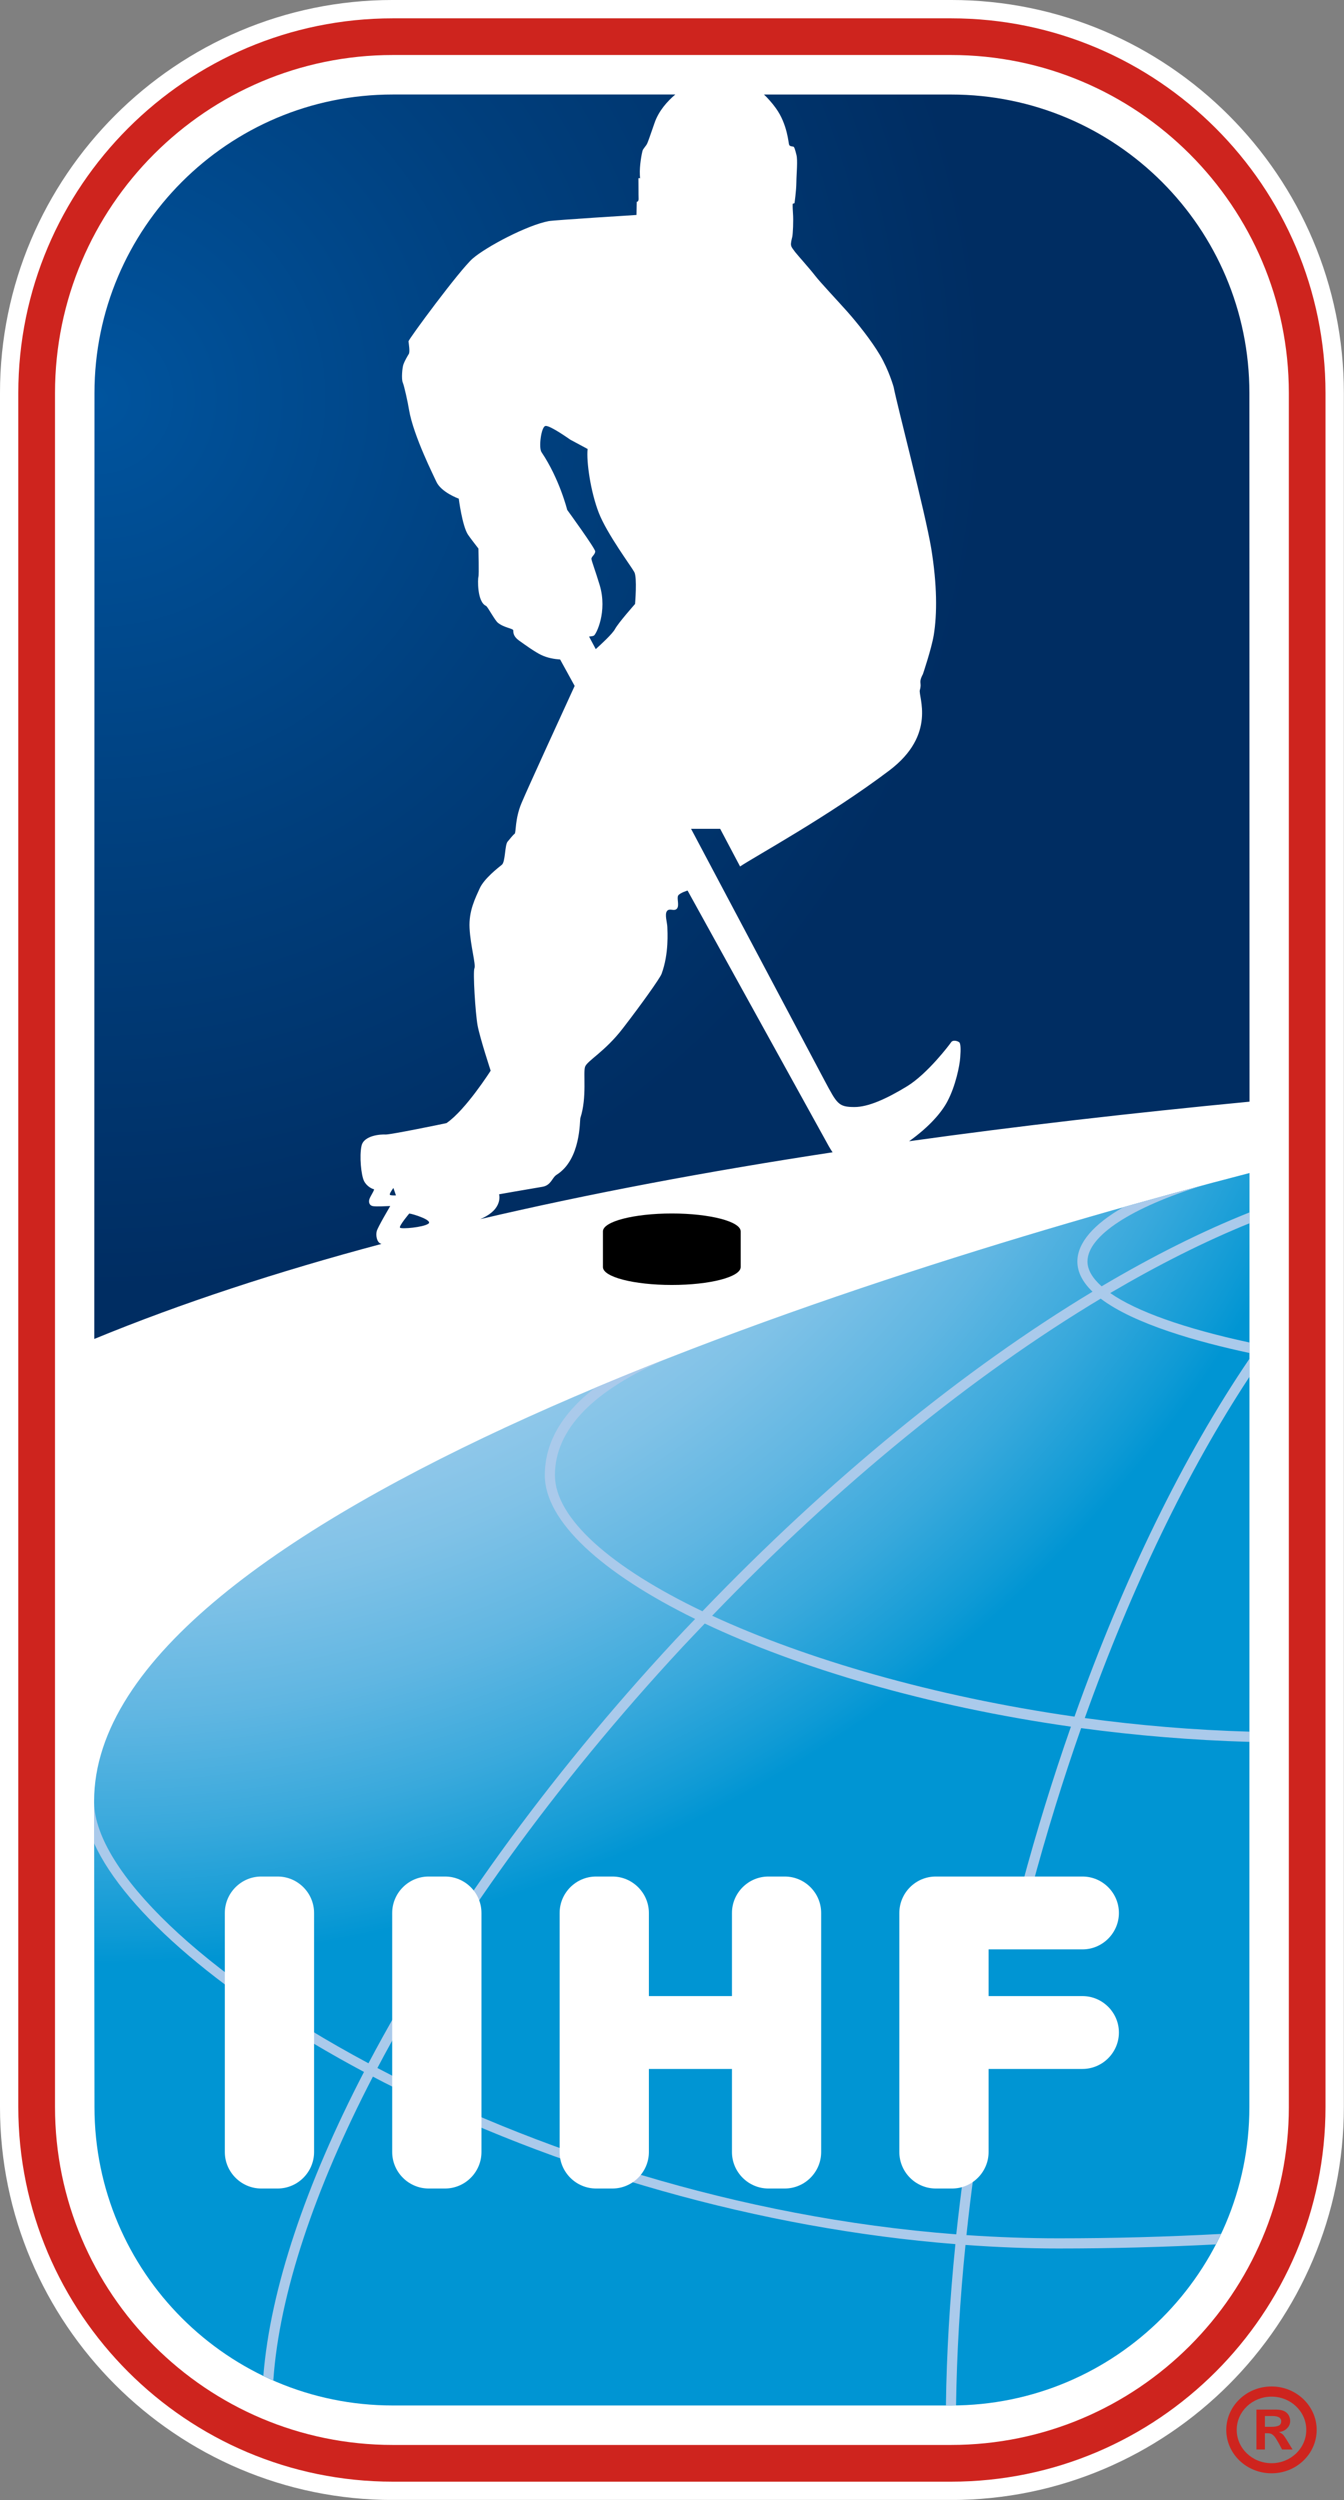
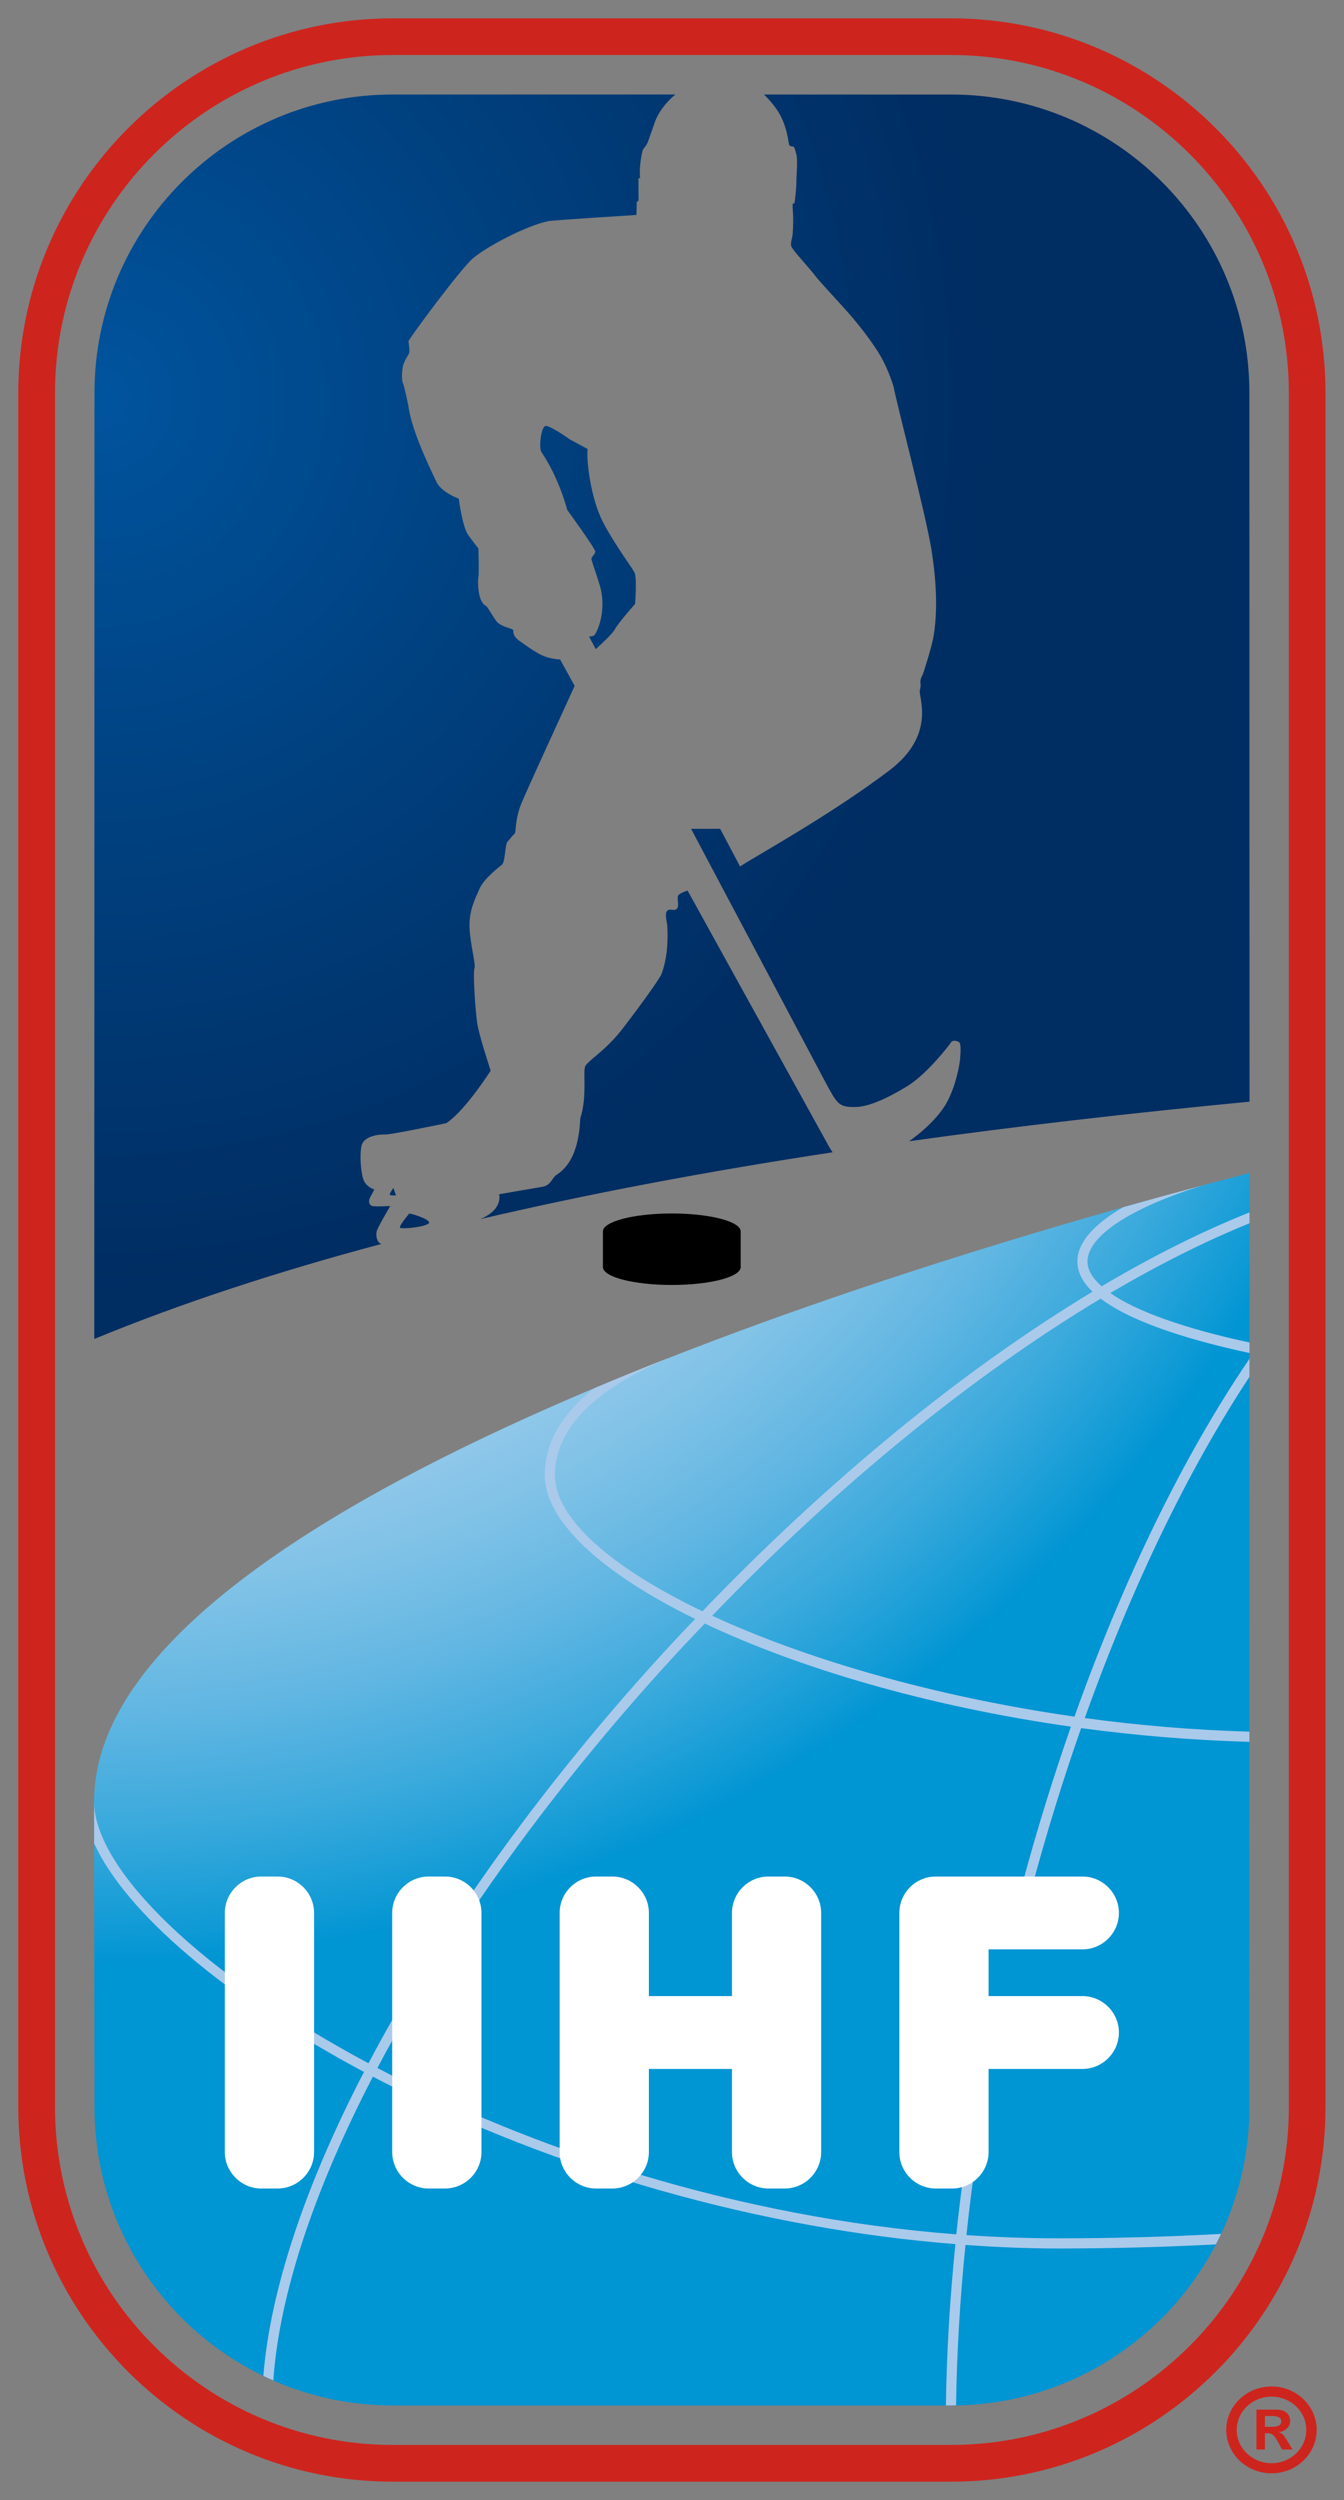
<svg xmlns="http://www.w3.org/2000/svg" xmlns:ns1="http://www.inkscape.org/namespaces/inkscape" xmlns:ns2="http://sodipodi.sourceforge.net/DTD/sodipodi-0.dtd" xmlns:xlink="http://www.w3.org/1999/xlink" width="334.986" height="622.854" id="svg3245" version="1.1" ns1:version="0.48.5 r10040" ns2:docname="FFF.svg">
  <rect width="100%" height="100%" fill="#808080" stroke="none" />
  <defs id="defs3247">
    <clipPath id="SVGID_2_">
      <use xlink:href="#SVGID_1_" overflow="visible" id="use11" style="overflow:visible" x="0" y="0" width="139" height="250" />
    </clipPath>
    <clipPath id="SVGID_4_">
      <use xlink:href="#SVGID_3_" overflow="visible" id="use21" style="overflow:visible" x="0" y="0" width="139" height="250" />
    </clipPath>
    <clipPath id="SVGID_6_">
      <use xlink:href="#SVGID_5_" overflow="visible" id="use29" style="overflow:visible" x="0" y="0" width="139" height="250" />
    </clipPath>
    <clipPath id="clipPath3110">
      <use xlink:href="#SVGID_1_" overflow="visible" id="use3112" style="overflow:visible" x="0" y="0" width="139" height="250" />
    </clipPath>
    <radialGradient id="SVGID_9_" cx="-126.25" cy="428.182" r="1" gradientTransform="matrix(129.771,0,0,-129.771,16397.344,55629.375)" gradientUnits="userSpaceOnUse">
      <stop offset="0" style="stop-color:#C8DBF2" id="stop44" />
      <stop offset="0.04" style="stop-color:#C8DBF2" id="stop46" />
      <stop offset="0.274" style="stop-color:#C5DAF2" id="stop48" />
      <stop offset="0.415" style="stop-color:#BDD7F0" id="stop50" />
      <stop offset="0.532" style="stop-color:#AFD2EE" id="stop52" />
      <stop offset="0.635" style="stop-color:#9ACBEB" id="stop54" />
      <stop offset="0.73" style="stop-color:#80C2E7" id="stop56" />
      <stop offset="0.818" style="stop-color:#60B6E2" id="stop58" />
      <stop offset="0.901" style="stop-color:#39A9DC" id="stop60" />
      <stop offset="0.978" style="stop-color:#0E9AD5" id="stop62" />
      <stop offset="1" style="stop-color:#0095D3" id="stop64" />
    </radialGradient>
    <clipPath id="SVGID_8_">
      <use xlink:href="#SVGID_7_" overflow="visible" id="use41" style="overflow:visible" x="0" y="0" width="139" height="250" />
    </clipPath>
    <clipPath id="SVGID_11_">
      <use xlink:href="#SVGID_10_" overflow="visible" id="use74" style="overflow:visible" x="0" y="0" width="139" height="250" />
    </clipPath>
    <clipPath id="clipPath3130">
      <use xlink:href="#SVGID_10_" overflow="visible" id="use3132" style="overflow:visible" x="0" y="0" width="139" height="250" />
    </clipPath>
    <radialGradient id="SVGID_14_" cx="-126.36" cy="428.446" r="1" gradientTransform="matrix(106.215,0,0,-106.214,13435.318,45549.949)" gradientUnits="userSpaceOnUse">
      <stop offset="0" style="stop-color:#00549E" id="stop89" />
      <stop offset="0.415" style="stop-color:#003F7D" id="stop91" />
      <stop offset="0.809" style="stop-color:#002D62" id="stop93" />
      <stop offset="1" style="stop-color:#002D62" id="stop95" />
    </radialGradient>
    <clipPath id="SVGID_13_">
      <use xlink:href="#SVGID_12_" overflow="visible" id="use86" style="overflow:visible" x="0" y="0" width="139" height="250" />
    </clipPath>
    <clipPath id="SVGID_16_">
      <use xlink:href="#SVGID_15_" overflow="visible" id="use105" style="overflow:visible" x="0" y="0" width="139" height="250" />
    </clipPath>
    <clipPath id="clipPath3143">
      <use xlink:href="#SVGID_15_" overflow="visible" id="use3145" style="overflow:visible" x="0" y="0" width="139" height="250" />
    </clipPath>
    <clipPath id="clipPath3147">
      <use xlink:href="#SVGID_15_" overflow="visible" id="use3149" style="overflow:visible" x="0" y="0" width="139" height="250" />
    </clipPath>
    <radialGradient ns1:collect="always" xlink:href="#SVGID_9_" id="radialGradient3524" gradientUnits="userSpaceOnUse" gradientTransform="matrix(129.771,0,0,-129.771,16397.344,55629.375)" cx="-126.25" cy="428.182" r="1" />
    <radialGradient ns1:collect="always" xlink:href="#SVGID_14_" id="radialGradient3526" gradientUnits="userSpaceOnUse" gradientTransform="matrix(106.215,0,0,-106.214,13435.318,45549.949)" cx="-126.36" cy="428.446" r="1" />
  </defs>
  <ns2:namedview id="base" pagecolor="#ffffff" bordercolor="#666666" borderopacity="1.0" ns1:pageopacity="0.0" ns1:pageshadow="2" ns1:zoom="0.35" ns1:cx="-324.55247" ns1:cy="479.9985" ns1:document-units="px" ns1:current-layer="layer1" showgrid="false" fit-margin-top="0" fit-margin-left="0" fit-margin-right="0" fit-margin-bottom="0" ns1:window-width="1920" ns1:window-height="1017" ns1:window-x="-8" ns1:window-y="-8" ns1:window-maximized="1" />
  <g ns1:label="Layer 1" ns1:groupmode="layer" id="layer1" transform="translate(-258.124,-389.507)">
    <g id="g5" transform="matrix(2.595,0,0,2.595,245.246,376.53)">
      <defs id="defs7">
-         <rect height="239.999" width="129.076" y="4.998" x="4.962" id="SVGID_1_" />
-       </defs>
+         </defs>
      <clipPath id="clipPath3155">
        <use height="250" width="139" y="0" x="0" style="overflow:visible" id="use3157" overflow="visible" xlink:href="#SVGID_1_" />
      </clipPath>
      <g id="g13" enable-background="new    " clip-path="url(#SVGID_2_)">
        <g id="g15">
          <defs id="defs17">
            <rect height="236.48" width="125.56" y="6.759" x="6.721" id="SVGID_3_" />
          </defs>
          <clipPath id="clipPath3163">
            <use height="250" width="139" y="0" x="0" style="overflow:visible" id="use3165" overflow="visible" xlink:href="#SVGID_3_" />
          </clipPath>
          <g id="g23" clip-path="url(#SVGID_4_)">
            <defs id="defs25">
-               <rect height="236.48" width="125.56" y="6.759" x="6.721" id="SVGID_5_" />
-             </defs>
+               </defs>
            <clipPath id="clipPath3170">
              <use height="250" width="139" y="0" x="0" style="overflow:visible" id="use3172" overflow="visible" xlink:href="#SVGID_5_" />
            </clipPath>
            <path style="fill:#ffffff" ns1:connector-curvature="0" id="path31" d="M 96.306,6.759 H 42.694 C 22.859,6.759 6.72,22.9 6.72,42.728 V 207.27 c 0,19.831 16.139,35.97 35.974,35.97 h 53.611 c 19.836,0 35.97,-16.139 35.97,-35.97 V 42.728 c 0,-19.829 -16.133,-35.969 -35.969,-35.969" clip-path="url(#SVGID_6_)" />
          </g>
        </g>
      </g>
      <path style="fill:#ffffff" ns1:connector-curvature="0" id="path33" d="M 42.69,5 C 21.888,5 4.962,21.925 4.962,42.728 V 207.27 c 0,20.808 16.926,37.732 37.729,37.732 h 53.615 c 20.808,0 37.732,-16.925 37.732,-37.732 V 42.728 C 134.038,21.925 117.113,5 96.306,5 H 42.69 z" clip-path="url(#SVGID_2_)" />
    </g>
    <g id="g35" transform="matrix(2.595,0,0,2.595,245.246,376.53)">
      <defs id="defs37">
        <path ns1:connector-curvature="0" d="m 14.001,177.921 0.035,29.349 c 0,15.826 12.832,28.659 28.654,28.659 h 53.615 c 15.826,0 28.659,-12.833 28.659,-28.659 l 0.013,-89.659 c -36.743,9.512 -110.976,32.826 -110.976,60.31" id="SVGID_7_" />
      </defs>
      <clipPath id="clipPath3179">
        <use height="250" width="139" y="0" x="0" style="overflow:visible" id="use3181" overflow="visible" xlink:href="#SVGID_7_" />
      </clipPath>
      <radialGradient gradientUnits="userSpaceOnUse" gradientTransform="matrix(129.771,0,0,-129.771,16397.344,55629.375)" r="1" cy="428.182" cx="-126.25" id="radialGradient3183">
        <stop id="stop3185" style="stop-color:#C8DBF2" offset="0" />
        <stop id="stop3187" style="stop-color:#C8DBF2" offset="0.04" />
        <stop id="stop3189" style="stop-color:#C5DAF2" offset="0.274" />
        <stop id="stop3191" style="stop-color:#BDD7F0" offset="0.415" />
        <stop id="stop3193" style="stop-color:#AFD2EE" offset="0.532" />
        <stop id="stop3195" style="stop-color:#9ACBEB" offset="0.635" />
        <stop id="stop3197" style="stop-color:#80C2E7" offset="0.73" />
        <stop id="stop3199" style="stop-color:#60B6E2" offset="0.818" />
        <stop id="stop3201" style="stop-color:#39A9DC" offset="0.901" />
        <stop id="stop3203" style="stop-color:#0E9AD5" offset="0.978" />
        <stop id="stop3205" style="stop-color:#0095D3" offset="1" />
      </radialGradient>
      <rect style="fill:url(#radialGradient3524)" id="rect66" height="118.318" width="110.977" clip-path="url(#SVGID_8_)" y="117.61" x="14.001" />
    </g>
    <g id="g68" transform="matrix(2.595,0,0,2.595,245.246,376.53)">
      <defs id="defs70">
        <rect height="239.999" width="129.076" y="4.998" x="4.962" id="SVGID_10_" />
      </defs>
      <clipPath id="clipPath3211">
        <use height="250" width="139" y="0" x="0" style="overflow:visible" id="use3213" overflow="visible" xlink:href="#SVGID_10_" />
      </clipPath>
      <path style="fill:#ce241e" ns1:connector-curvature="0" id="path76" d="m 128.218,238.755 c -0.105,-0.109 -0.25,-0.206 -0.422,-0.272 0.343,-0.044 0.606,-0.167 0.787,-0.365 0.197,-0.188 0.299,-0.431 0.299,-0.703 0,-0.206 -0.058,-0.4 -0.154,-0.567 -0.109,-0.171 -0.259,-0.308 -0.448,-0.391 -0.202,-0.088 -0.457,-0.132 -0.752,-0.132 h -1.886 v 3.833 h 0.813 v -1.564 h 0.207 c 0.167,0 0.299,0.018 0.408,0.065 0.097,0.049 0.207,0.137 0.321,0.269 0.109,0.141 0.229,0.338 0.391,0.624 l 0.321,0.606 h 1.011 l -0.47,-0.765 c -0.175,-0.304 -0.316,-0.506 -0.426,-0.638 m -1.113,-0.778 h -0.65 v -1.037 h 0.734 c 0.268,0 0.492,0.048 0.628,0.132 0.133,0.093 0.203,0.202 0.203,0.348 0,0.229 -0.084,0.373 -0.238,0.443 -0.162,0.075 -0.378,0.114 -0.677,0.114 m -0.012,-3.873 c -2.409,0 -4.348,1.882 -4.348,4.168 0,2.299 1.938,4.168 4.348,4.168 2.396,0 4.334,-1.869 4.334,-4.168 0,-2.287 -1.939,-4.168 -4.334,-4.168 m 0,7.368 c -1.852,0 -3.346,-1.433 -3.346,-3.2 0,-1.763 1.494,-3.191 3.346,-3.191 1.842,0 3.336,1.429 3.336,3.191 0,1.767 -1.494,3.2 -3.336,3.2" clip-path="url(#SVGID_11_)" />
      <path ns1:connector-curvature="0" id="path78" d="m 69.493,121.496 c -3.657,0 -6.62,0.77 -6.62,1.719 v 3.425 c 0,0.954 2.963,1.719 6.62,1.719 3.653,0 6.612,-0.765 6.612,-1.719 v -3.425 c 0,-0.949 -2.959,-1.719 -6.612,-1.719" clip-path="url(#SVGID_11_)" />
    </g>
    <g id="g80" transform="matrix(2.595,0,0,2.595,245.246,376.53)">
      <defs id="defs82">
        <path ns1:connector-curvature="0" d="m 43.385,122.863 c 0.158,0.146 2.207,-0.035 2.708,-0.378 0.519,-0.321 -1.495,-0.963 -1.824,-0.984 0,0 -1.03,1.222 -0.884,1.362 m -0.972,-3.156 c 0.049,0.048 0.272,0.065 0.58,0.053 l -0.246,-0.717 c -0.215,0.304 -0.399,0.603 -0.334,0.664 M 70.096,90.982 c -0.145,0.264 0.141,0.958 -0.118,1.253 -0.137,0.146 -0.308,0.128 -0.471,0.105 -0.181,-0.021 -0.356,-0.039 -0.479,0.119 -0.25,0.312 0.026,1.139 0.031,1.543 0.009,0.426 0.167,2.532 -0.55,4.483 -0.149,0.423 -2.022,3.038 -3.732,5.249 -1.701,2.216 -3.416,3.1 -3.618,3.676 -0.202,0.566 0.198,2.923 -0.452,4.915 -0.075,0.25 0.065,3.965 -2.269,5.446 -0.475,0.295 -0.527,1.024 -1.39,1.165 -1.429,0.237 -4.149,0.717 -4.149,0.717 0,0 0.355,1.2 -1.24,2.105 -0.127,0.075 -0.32,0.176 -0.567,0.281 10.542,-2.466 21.832,-4.589 33.843,-6.418 -0.146,-0.198 -0.269,-0.409 -0.374,-0.594 L 71.002,90.494 c 0,0 -0.761,0.229 -0.906,0.488 M 57.334,45.899 c -0.392,0.108 -0.65,2.08 -0.36,2.509 1.736,2.578 2.466,5.541 2.466,5.541 0,0 2.699,3.708 2.695,3.996 -0.018,0.299 -0.378,0.501 -0.365,0.708 0.009,0.202 0.392,1.193 0.791,2.517 0.766,2.557 -0.343,4.754 -0.563,4.855 -0.092,0.049 -0.272,0.07 -0.457,0.088 l 0.642,1.204 c 0.506,-0.452 1.613,-1.477 1.847,-1.921 0.308,-0.584 1.93,-2.413 1.93,-2.413 0,0 0.216,-2.557 -0.074,-3.063 -0.277,-0.517 -2.634,-3.682 -3.412,-5.692 -0.782,-2.01 -1.204,-4.922 -1.072,-6.124 l -1.68,-0.903 c 0,0 -1.837,-1.311 -2.33,-1.311 -0.028,10e-4 -0.04,0.006 -0.058,0.009 M 42.69,14.073 c -15.822,0 -28.654,12.828 -28.654,28.657 l -0.018,90.812 c 8.353,-3.438 17.585,-6.458 27.581,-9.122 -0.021,-0.009 -0.065,-0.022 -0.088,-0.035 -0.36,-0.154 -0.466,-0.787 -0.364,-1.188 0.105,-0.408 1.271,-2.356 1.297,-2.418 -0.378,0.018 -1.297,0.062 -1.622,0.018 -0.405,-0.048 -0.476,-0.413 -0.37,-0.703 0.11,-0.303 0.537,-0.914 0.414,-0.932 -0.123,-0.009 -0.687,-0.255 -0.945,-0.796 -0.264,-0.541 -0.457,-2.36 -0.233,-3.372 0.233,-1.016 1.891,-1.107 2.308,-1.077 0.432,0.022 5.43,-0.998 5.86,-1.099 0.005,0 0.014,-0.005 0.014,-0.014 1.833,-1.262 4.22,-5.016 4.22,-5.016 0,0 -1.033,-3.139 -1.257,-4.348 -0.216,-1.205 -0.457,-5.144 -0.304,-5.478 0.158,-0.348 -0.382,-2.181 -0.466,-3.86 -0.088,-1.666 0.567,-2.901 0.976,-3.82 0.418,-0.928 1.785,-1.991 2.128,-2.264 0.343,-0.281 0.272,-1.886 0.55,-2.22 0.193,-0.225 0.519,-0.643 0.677,-0.757 0.146,-0.118 0.014,-1.397 0.655,-2.932 0.523,-1.262 3.938,-8.709 5.108,-11.259 L 58.763,68.313 C 58.227,68.278 57.558,68.172 56.948,67.878 56.363,67.606 55.37,66.893 54.802,66.484 54.239,66.08 54.27,65.701 54.261,65.516 54.248,65.331 53.386,65.27 52.788,64.791 c -0.304,-0.242 -0.984,-1.553 -1.147,-1.627 -0.875,-0.396 -0.787,-2.638 -0.726,-2.796 0.066,-0.151 0,-2.706 0,-2.706 0,0 -0.826,-1.058 -1.011,-1.345 -0.541,-0.829 -0.879,-3.445 -0.879,-3.445 0,0 -1.719,-0.61 -2.172,-1.67 -0.146,-0.35 -2.181,-4.339 -2.607,-6.874 -0.105,-0.675 -0.457,-2.285 -0.598,-2.6 -0.145,-0.33 -0.053,-1.451 0.07,-1.766 0.119,-0.32 0.383,-0.78 0.506,-0.974 0.136,-0.202 -0.009,-1.035 -0.026,-1.216 -0.009,-0.185 4.924,-6.868 6.168,-7.954 1.327,-1.144 5.223,-3.196 7.288,-3.588 0.497,-0.099 8.441,-0.593 8.441,-0.593 l 0.026,-1.262 c 0,0 0.185,0.004 0.176,-0.288 -0.014,-0.288 -0.005,-1.796 -0.014,-1.921 -0.009,-0.126 0.158,-0.042 0.158,-0.042 L 66.42,21.796 c -0.044,-0.932 0.193,-2.101 0.255,-2.314 0.057,-0.215 0.348,-0.464 0.457,-0.723 0.11,-0.253 0.158,-0.398 0.694,-1.941 0.404,-1.185 1.253,-2.112 2.005,-2.75 H 42.69 z m 35.649,0 c 0.365,0.35 0.761,0.783 1.144,1.314 1.125,1.557 1.204,3.377 1.274,3.511 0.049,0.149 0.29,0.163 0.387,0.176 0.105,0.009 0.176,0.242 0.313,0.787 0.141,0.541 0.004,1.791 -0.005,2.642 -0.009,0.849 -0.18,2.005 -0.18,2.005 L 81.1,24.565 c 0,0 -0.021,0.204 0.026,0.905 0.058,0.708 -0.009,2.003 -0.065,2.26 -0.062,0.257 -0.167,0.64 -0.114,0.837 0.044,0.203 0.153,0.302 0.391,0.636 0.26,0.327 1.42,1.62 1.912,2.26 0.497,0.644 2.163,2.409 3.104,3.466 0.94,1.063 2.281,2.729 3.134,4.172 0.854,1.442 1.306,3.049 1.306,3.049 0.313,1.671 3.038,12.046 3.614,15.517 0.566,3.476 0.571,6.258 0.241,8.298 -0.229,1.358 -1.042,3.75 -1.042,3.75 -0.466,0.879 -0.074,0.791 -0.294,1.529 -0.181,0.585 1.657,4.261 -2.941,7.729 -5.799,4.379 -12.885,8.243 -14.327,9.21 l -1.912,-3.617 h -2.796 l 12.811,24.144 c 1.213,2.264 1.336,2.567 2.888,2.567 1.311,0 3.056,-0.774 5.078,-2.01 1.952,-1.213 4.022,-3.943 4.202,-4.207 0.181,-0.268 0.634,-0.118 0.778,0 0.141,0.119 0.158,0.651 0.097,1.451 -0.053,0.796 -0.443,2.729 -1.227,4.212 -0.558,1.067 -1.728,2.439 -3.684,3.838 10.423,-1.456 21.339,-2.709 32.698,-3.799 l -0.013,-68.03 c 0,-15.829 -12.833,-28.657 -28.659,-28.657 H 78.339 z" id="SVGID_12_" />
      </defs>
      <clipPath id="clipPath3220">
        <use height="250" width="139" y="0" x="0" style="overflow:visible" id="use3222" overflow="visible" xlink:href="#SVGID_12_" />
      </clipPath>
      <radialGradient gradientUnits="userSpaceOnUse" gradientTransform="matrix(106.215,0,0,-106.214,13435.318,45549.949)" r="1" cy="428.446" cx="-126.36" id="radialGradient3224">
        <stop id="stop3226" style="stop-color:#00549E" offset="0" />
        <stop id="stop3228" style="stop-color:#003F7D" offset="0.415" />
        <stop id="stop3230" style="stop-color:#002D62" offset="0.809" />
        <stop id="stop3232" style="stop-color:#002D62" offset="1" />
      </radialGradient>
      <rect style="fill:url(#radialGradient3526)" id="rect97" height="119.469" width="110.964" clip-path="url(#SVGID_13_)" y="14.073" x="14.014" />
    </g>
    <g id="g99" transform="matrix(2.595,0,0,2.595,245.246,376.53)">
      <defs id="defs101">
        <rect height="239.999" width="129.076" y="4.998" x="4.962" id="SVGID_15_" />
      </defs>
      <clipPath id="clipPath3238">
        <use height="250" width="139" y="0" x="0" style="overflow:visible" id="use3240" overflow="visible" xlink:href="#SVGID_15_" />
      </clipPath>
      <path style="fill:#aacaeb" ns1:connector-curvature="0" id="path107" d="m 106.654,220.858 c 5.069,0 10.125,-0.137 15.084,-0.392 0.176,-0.329 0.343,-0.664 0.505,-1.007 -5.121,0.277 -10.349,0.422 -15.589,0.422 -2.976,0 -5.935,-0.109 -8.866,-0.308 0.215,-2.026 0.461,-4.062 0.742,-6.115 l -0.967,-0.132 c -0.281,2.075 -0.532,4.133 -0.752,6.173 -21.11,-1.613 -40.748,-8.173 -55.599,-15.967 6.897,-13.088 17.009,-27.182 29.287,-40.401 0.717,-0.765 1.438,-1.517 2.154,-2.269 9.034,4.273 21.357,7.936 35.17,9.9 -1.719,4.911 -3.302,10.015 -4.708,15.26 l 0.94,0.255 c 1.42,-5.289 3.012,-10.433 4.748,-15.374 5.218,0.704 10.643,1.161 16.164,1.319 v -0.98 c -5.367,-0.154 -10.678,-0.603 -15.813,-1.306 4.476,-12.529 9.878,-23.743 15.817,-32.756 l 0.004,-1.745 c -6.335,9.32 -12.094,21.114 -16.811,34.364 -13.531,-1.938 -25.806,-5.53 -34.801,-9.685 12.139,-12.599 25.063,-23.097 37.319,-30.443 3.24,2.458 9.364,4.168 14.292,5.219 v -1.007 c -6.251,-1.346 -10.871,-2.994 -13.377,-4.748 4.585,-2.694 9.069,-4.954 13.377,-6.699 v -1.042 c -4.563,1.815 -9.333,4.211 -14.204,7.095 -0.883,-0.786 -1.358,-1.587 -1.358,-2.383 0,-2.466 4.238,-5.196 11.118,-7.323 -2.444,0.654 -5.016,1.358 -7.688,2.114 -2.849,1.64 -4.4,3.425 -4.4,5.209 0,1.051 0.54,2.022 1.455,2.897 -12.332,7.434 -25.305,18.011 -37.469,30.681 -8.758,-4.198 -14.165,-8.915 -14.165,-13.061 0,-4.418 3.697,-8.212 10.986,-11.281 -2.414,0.941 -4.801,1.913 -7.161,2.911 -3.184,2.461 -4.797,5.262 -4.797,8.37 0,4.413 5.465,9.398 14.438,13.799 -0.65,0.678 -1.302,1.354 -1.947,2.049 C 57.45,175.739 47.3,189.908 40.353,203.078 24.356,194.523 14.148,184.574 13.999,178.068 l 0.004,3.891 c 3.003,6.62 12.617,14.854 25.92,21.95 -5.587,10.771 -8.999,20.847 -9.667,29.182 0.316,0.154 0.633,0.295 0.958,0.431 0.576,-8.287 3.961,-18.358 9.566,-29.164 0.33,0.176 0.659,0.352 0.998,0.523 16.793,8.607 36.344,14.085 54.948,15.558 -0.537,5.311 -0.845,10.494 -0.91,15.488 h 0.492 c 0.158,0 0.321,-0.014 0.483,-0.014 0.07,-4.963 0.369,-10.115 0.905,-15.396 3.02,0.218 6.013,0.341 8.958,0.341" clip-path="url(#SVGID_16_)" />
      <path style="fill:#ffffff" ns1:connector-curvature="0" id="path109" d="m 35.129,211.6 c 0,1.921 -1.574,3.5 -3.499,3.5 h -1.579 c -1.916,0 -3.494,-1.579 -3.494,-3.5 v -22.952 c 0,-1.926 1.578,-3.499 3.494,-3.499 h 1.579 c 1.925,0 3.499,1.573 3.499,3.499 V 211.6 z m 16.077,0 c 0,1.921 -1.57,3.5 -3.5,3.5 h -1.573 c -1.922,0 -3.5,-1.579 -3.5,-3.5 v -22.952 c 0,-1.926 1.578,-3.499 3.5,-3.499 h 1.573 c 1.93,0 3.5,1.573 3.5,3.499 V 211.6 z m 32.628,0 c 0,1.921 -1.569,3.5 -3.499,3.5 h -1.569 c -1.926,0 -3.5,-1.579 -3.5,-3.5 v -7.979 h -7.979 v 7.979 c 0,1.921 -1.583,3.5 -3.5,3.5 h -1.573 c -1.926,0 -3.5,-1.579 -3.5,-3.5 v -22.952 c 0,-1.926 1.574,-3.499 3.5,-3.499 h 1.573 c 1.917,0 3.5,1.573 3.5,3.499 v 7.979 h 7.979 v -7.979 c 0,-1.926 1.574,-3.499 3.5,-3.499 h 1.569 c 1.93,0 3.499,1.573 3.499,3.499 V 211.6 z m 25.098,-14.973 c 1.926,0 3.5,1.578 3.5,3.494 0,1.922 -1.574,3.5 -3.5,3.5 h -9.017 v 7.979 c 0,1.921 -1.578,3.5 -3.499,3.5 h -1.574 c -1.93,0 -3.499,-1.579 -3.499,-3.5 v -22.952 c 0,-1.926 1.569,-3.499 3.499,-3.499 h 14.09 c 1.926,0 3.5,1.573 3.5,3.499 0,1.917 -1.574,3.495 -3.5,3.495 h -9.017 v 4.484 h 9.017 z" clip-path="url(#SVGID_16_)" />
      <path style="fill:#ce241e" ns1:connector-curvature="0" id="path111" d="M 96.306,6.761 H 42.694 C 22.859,6.761 6.72,22.895 6.72,42.731 V 207.27 c 0,19.836 16.139,35.974 35.974,35.974 h 53.611 c 19.836,0 35.97,-16.138 35.97,-35.974 V 42.73 c 0,-19.835 -16.133,-35.969 -35.969,-35.969 m 32.448,200.509 c 0,17.893 -14.556,32.448 -32.448,32.448 H 42.694 c -17.896,0 -32.448,-14.556 -32.448,-32.448 V 42.73 c 0,-17.895 14.552,-32.448 32.448,-32.448 h 53.611 c 17.893,0 32.448,14.554 32.448,32.448 v 164.54 z" clip-path="url(#SVGID_16_)" />
    </g>
  </g>
</svg>